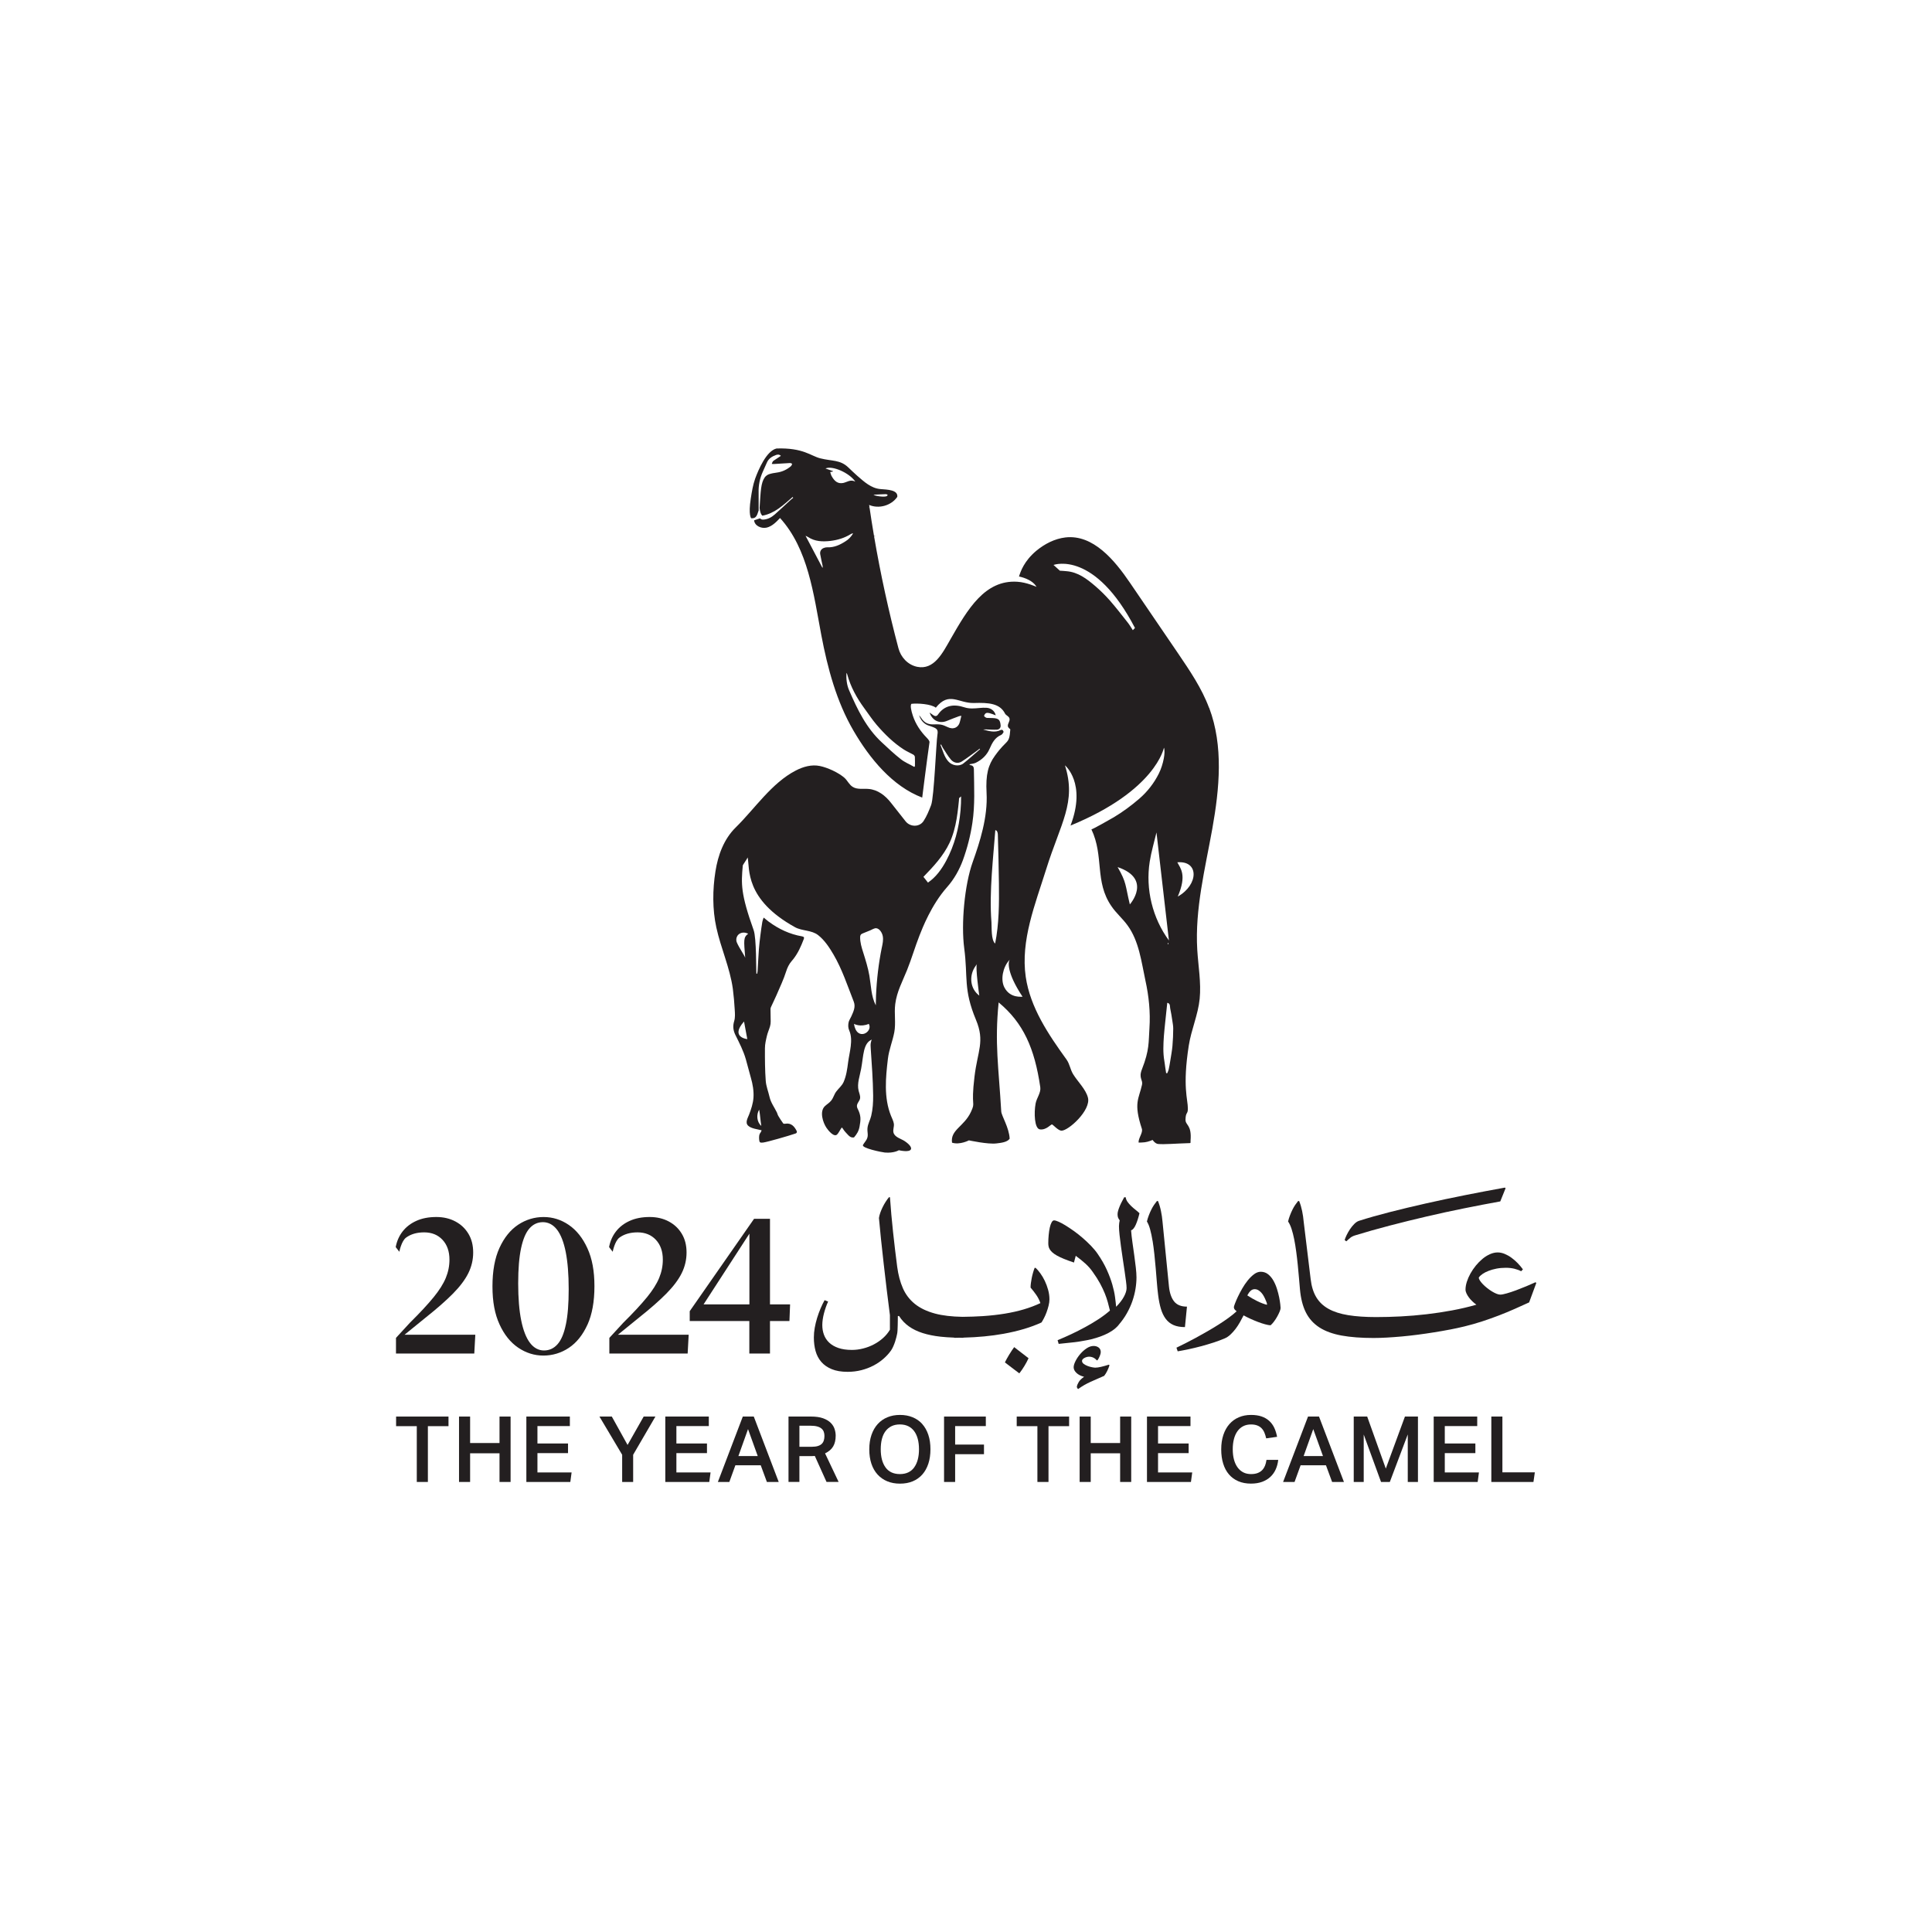
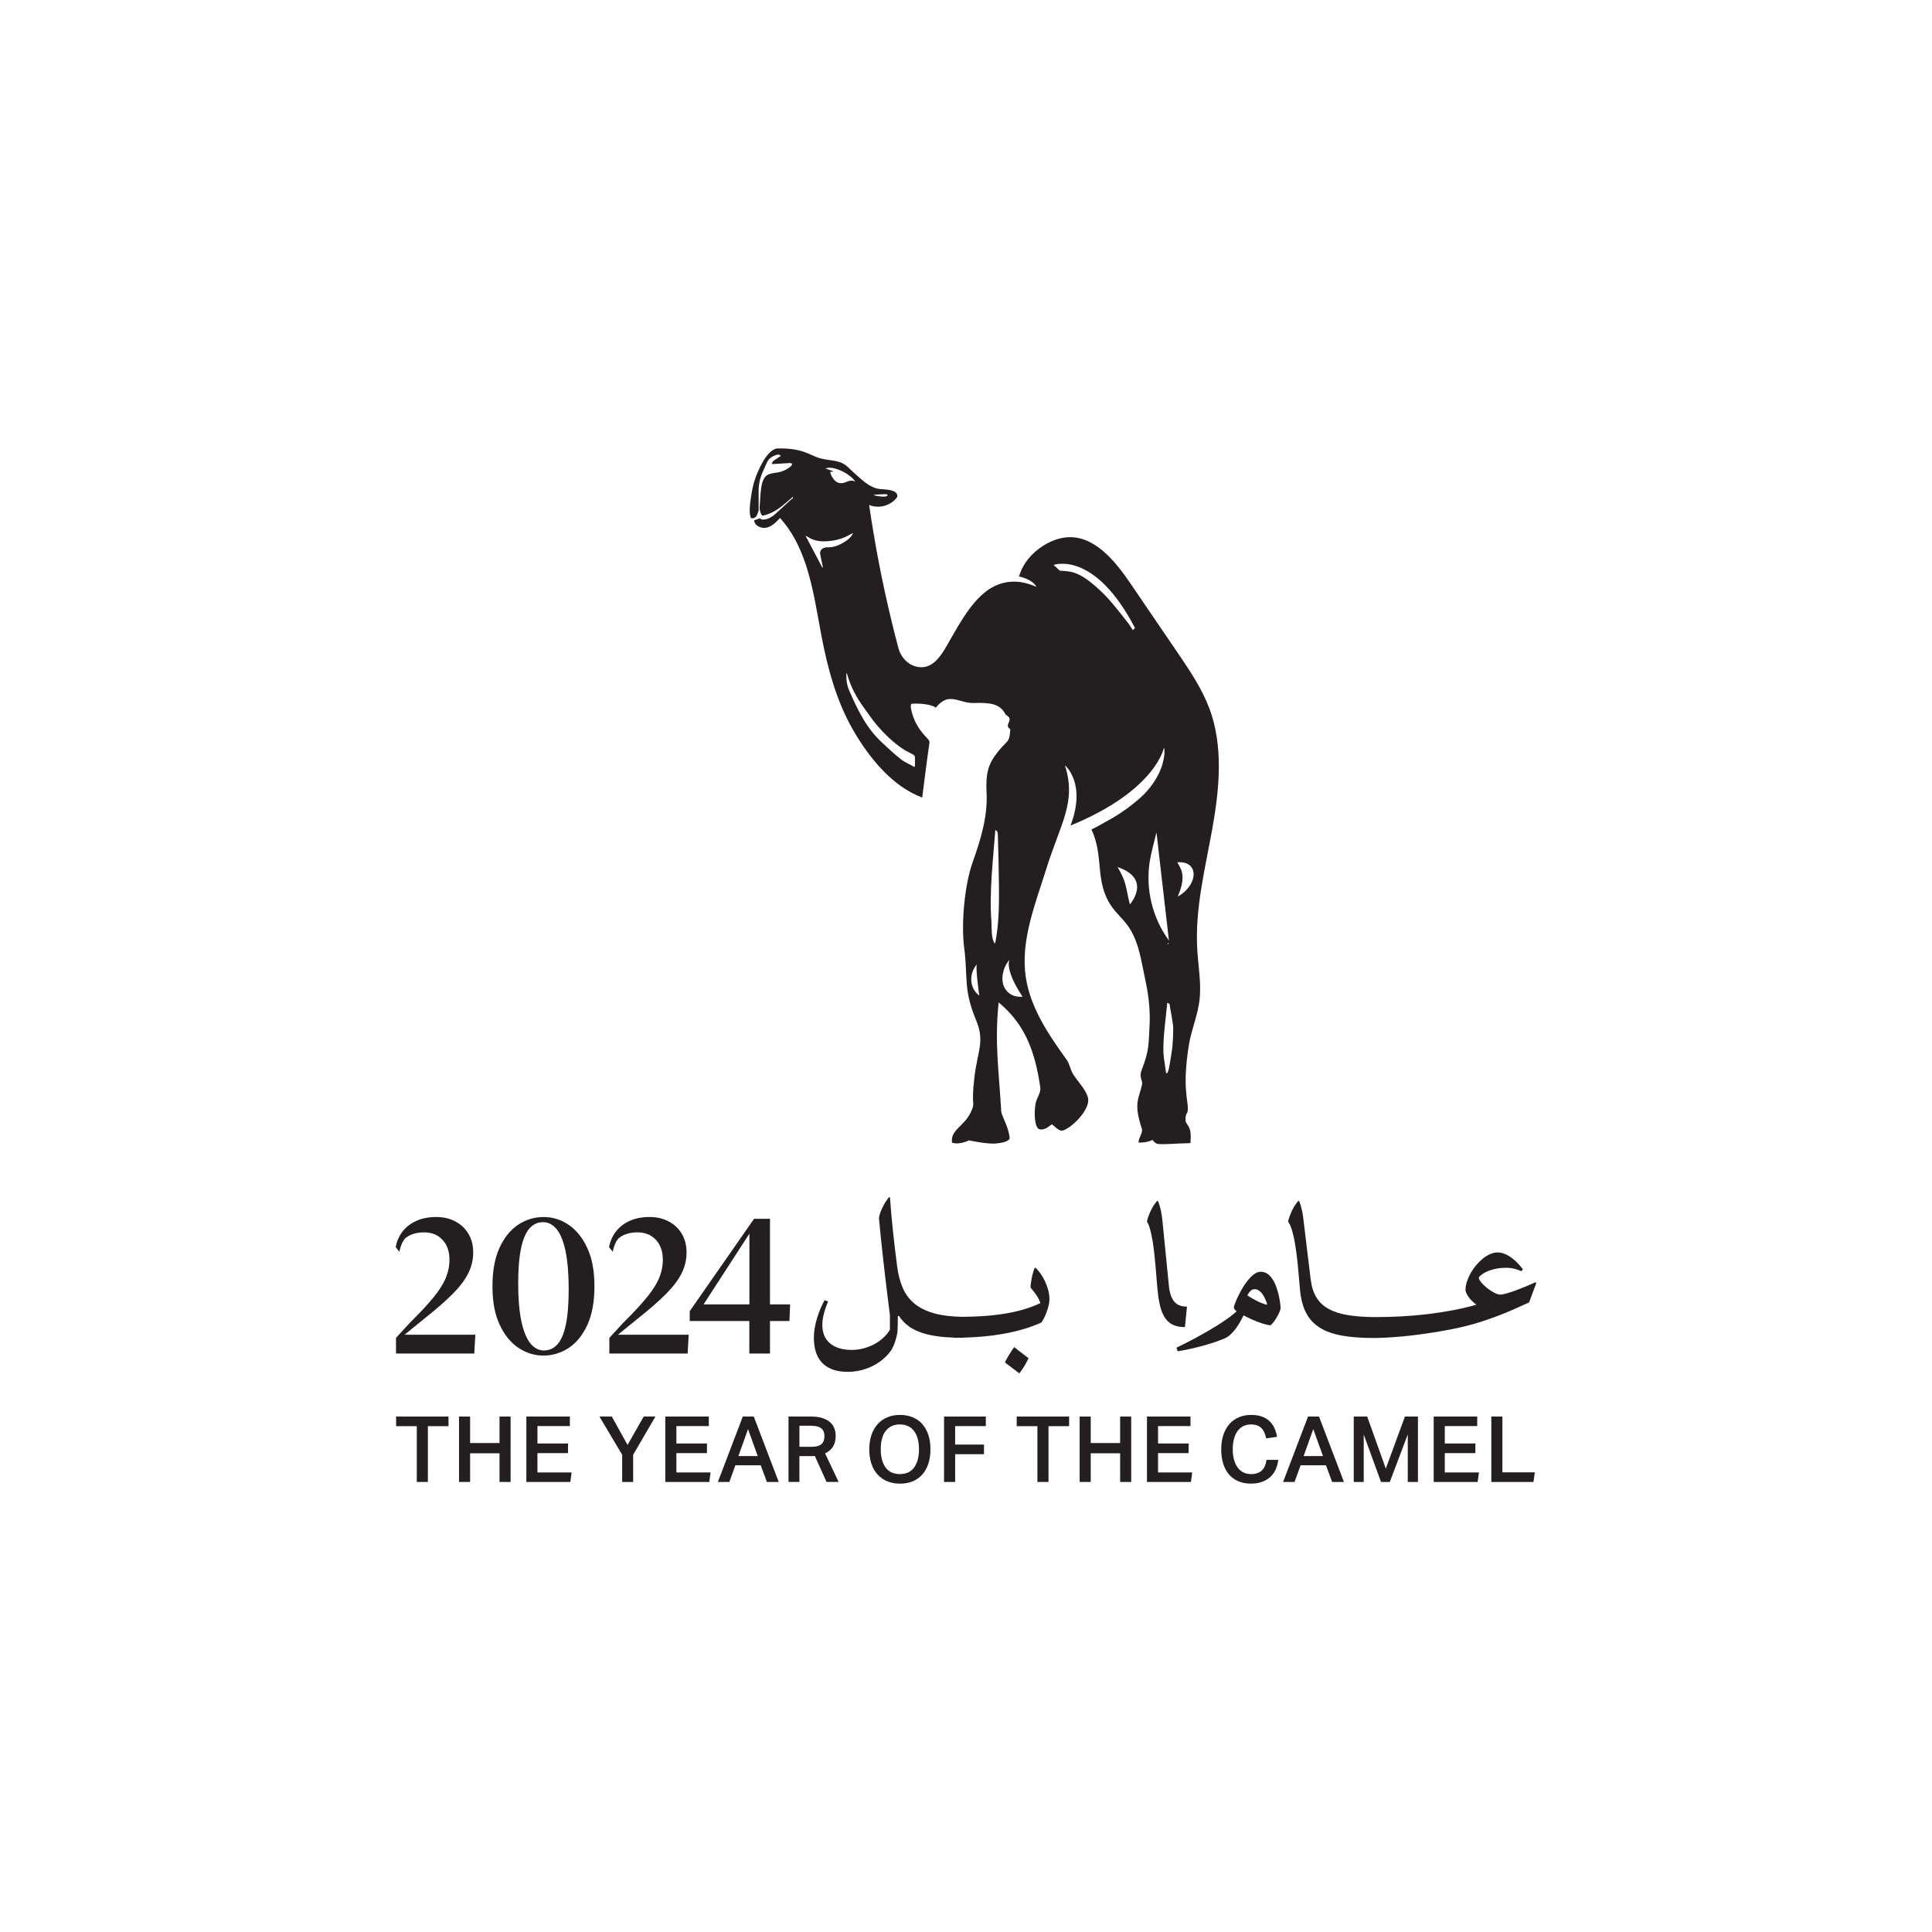
<svg xmlns="http://www.w3.org/2000/svg" id="Layer_1" data-name="Layer 1" viewBox="0 0 1000 1000">
  <defs>
    <style>
      .cls-1 {
        fill: #231f20;
        stroke-width: 0px;
      }
    </style>
  </defs>
  <g id="_9bfb72de-5a5d-4a47-8806-94d132fac1d0_1" data-name="9bfb72de-5a5d-4a47-8806-94d132fac1d0@1">
    <g>
      <polygon class="cls-1" points="205.02 738.18 215.73 738.18 215.73 767.06 221.47 767.06 221.47 738.18 232.14 738.18 232.14 733.21 205.02 733.21 205.02 738.18" />
      <polygon class="cls-1" points="258.55 746.91 243.33 746.91 243.33 733.21 237.59 733.21 237.59 767.06 243.33 767.06 243.33 752.22 258.55 752.22 258.55 767.06 264.28 767.06 264.28 733.21 258.55 733.21 258.55 746.91" />
      <polygon class="cls-1" points="278.18 752.12 294.01 752.12 294.01 747.15 278.18 747.15 278.18 738.14 294.96 738.14 294.96 733.21 272.44 733.21 272.44 767.06 295.2 767.06 295.86 762.13 278.18 762.13 278.18 752.12" />
      <polygon class="cls-1" points="526.25 738.18 536.96 738.18 536.96 767.06 542.7 767.06 542.7 738.18 553.37 738.18 553.37 733.21 526.25 733.21 526.25 738.18" />
      <polygon class="cls-1" points="579.78 746.91 564.56 746.91 564.56 733.21 558.82 733.21 558.82 767.06 564.56 767.06 564.56 752.22 579.78 752.22 579.78 767.06 585.51 767.06 585.51 733.21 579.78 733.21 579.78 746.91" />
      <polygon class="cls-1" points="599.4 752.12 615.24 752.12 615.24 747.15 599.4 747.15 599.4 738.14 616.19 738.14 616.19 733.21 593.67 733.21 593.67 767.06 616.43 767.06 617.09 762.13 599.4 762.13 599.4 752.12" />
      <polygon class="cls-1" points="324.83 747.9 316.67 733.2 310.27 733.2 322.03 752.98 322.03 767.06 327.72 767.06 327.72 752.98 339.24 733.2 333.17 733.2 324.83 747.9" />
      <polygon class="cls-1" points="350.1 752.12 365.93 752.12 365.93 747.15 350.1 747.15 350.1 738.14 366.88 738.14 366.88 733.21 344.36 733.21 344.36 767.06 367.12 767.06 367.79 762.13 350.1 762.13 350.1 752.12" />
      <path class="cls-1" d="M384.47,733.21l-12.9,33.85h5.93l3.13-8.63h13.13l3.18,8.63h6.12l-12.9-33.85h-5.69ZM382.2,753.64l4.98-13.94,5.02,13.94h-10Z" />
      <path class="cls-1" d="M431.25,748.66c.87-1.48,1.3-3.34,1.3-5.55,0-1.14-.19-2.29-.57-3.46-.38-1.17-1.05-2.24-2.01-3.2-.96-.96-2.28-1.75-3.94-2.35-1.66-.6-3.77-.9-6.33-.9h-11.57v33.85h5.64v-13.37h6.07c.35,0,.68,0,1-.02.31-.02.62-.04.9-.07l6.07,13.46h6.26l-7.02-14.79c1.93-.91,3.33-2.12,4.2-3.6ZM426.41,745.53c-.2.7-.55,1.29-1.04,1.78-.49.49-1.16.87-2.02,1.14-.85.27-1.93.4-3.22.4h-6.35v-10.9h5.78c1.36,0,2.5.13,3.42.38.92.25,1.65.61,2.2,1.07.55.46.95,1.01,1.19,1.66.24.65.36,1.37.36,2.16,0,.85-.1,1.63-.31,2.32Z" />
      <path class="cls-1" d="M477.35,737.05c-1.36-1.52-3.02-2.68-4.98-3.48-1.96-.81-4.14-1.21-6.54-1.21s-4.54.4-6.5,1.21c-1.96.8-3.63,1.98-5.02,3.51-1.39,1.53-2.47,3.41-3.23,5.62-.76,2.21-1.14,4.71-1.14,7.49s.37,5.27,1.11,7.47c.74,2.2,1.81,4.05,3.2,5.57,1.39,1.52,3.06,2.68,5,3.49,1.95.8,4.13,1.21,6.57,1.21s4.67-.4,6.61-1.21c1.94-.81,3.59-1.98,4.95-3.51,1.36-1.53,2.4-3.4,3.13-5.59.73-2.2,1.09-4.7,1.09-7.52s-.37-5.27-1.11-7.47c-.74-2.2-1.79-4.05-3.15-5.57ZM473.18,759.54c-1.68,2.29-4.14,3.44-7.4,3.44s-5.76-1.14-7.42-3.44c-1.66-2.29-2.49-5.43-2.49-9.41,0-1.99.2-3.78.62-5.36.41-1.58,1.03-2.92,1.87-4.03.84-1.11,1.87-1.96,3.1-2.56,1.23-.6,2.67-.9,4.31-.9s3.08.3,4.31.9c1.23.6,2.26,1.45,3.08,2.56.82,1.11,1.45,2.45,1.87,4.03.43,1.58.64,3.37.64,5.36,0,3.98-.84,7.12-2.51,9.41Z" />
      <polygon class="cls-1" points="488.64 767.06 494.38 767.06 494.38 752.69 509.31 752.69 509.31 747.71 494.38 747.71 494.38 738.14 510.26 738.14 510.26 733.21 488.64 733.21 488.64 767.06" />
      <path class="cls-1" d="M654.73,758.69c-.37.9-.86,1.67-1.49,2.3-.63.63-1.41,1.12-2.35,1.47-.93.35-2.06.52-3.39.52-1.48,0-2.81-.29-3.96-.88s-2.14-1.44-2.96-2.56c-.82-1.12-1.45-2.47-1.87-4.05-.43-1.58-.64-3.37-.64-5.36s.21-3.73.62-5.31c.41-1.58,1.02-2.93,1.83-4.05.81-1.12,1.79-1.98,2.96-2.58,1.17-.6,2.51-.9,4.03-.9,1.23,0,2.29.17,3.18.5.88.33,1.64.8,2.25,1.42.62.62,1.11,1.37,1.49,2.25.38.89.69,1.9.95,3.03l5.64-.8c-.32-1.71-.8-3.26-1.45-4.65-.65-1.39-1.52-2.58-2.61-3.58-1.09-1-2.41-1.76-3.96-2.3-1.55-.54-3.38-.8-5.5-.8-2.28,0-4.36.4-6.26,1.21-1.9.8-3.53,1.98-4.88,3.51-1.36,1.53-2.41,3.41-3.15,5.62-.74,2.21-1.11,4.71-1.11,7.49s.34,5.18,1.02,7.37c.68,2.2,1.67,4.06,2.99,5.59,1.31,1.53,2.92,2.71,4.84,3.53,1.91.82,4.09,1.23,6.52,1.23,2.21,0,4.16-.31,5.83-.93,1.67-.62,3.1-1.48,4.27-2.58,1.17-1.11,2.09-2.4,2.75-3.89.66-1.49,1.09-3.11,1.28-4.88h-6.07c-.16,1.14-.42,2.16-.78,3.06Z" />
      <path class="cls-1" d="M677.03,733.21l-12.9,33.85h5.93l3.13-8.63h13.13l3.18,8.63h6.12l-12.9-33.85h-5.69ZM674.76,753.64l4.98-13.94,5.03,13.94h-10Z" />
      <polygon class="cls-1" points="717.29 760.14 707.66 733.21 700.69 733.21 700.69 767.06 705.86 767.06 705.86 742.5 714.82 767.06 719.37 767.06 728.66 742.45 728.66 767.06 733.93 767.06 733.93 733.21 727.19 733.21 717.29 760.14" />
      <polygon class="cls-1" points="747.82 752.12 763.65 752.12 763.65 747.15 747.82 747.15 747.82 738.14 764.61 738.14 764.61 733.21 742.08 733.21 742.08 767.06 764.84 767.06 765.5 762.13 747.82 762.13 747.82 752.12" />
      <polygon class="cls-1" points="777.64 733.21 771.91 733.21 771.91 767.06 793.71 767.06 794.43 762.08 777.64 762.08 777.64 733.21" />
      <path class="cls-1" d="M493.68,692.34c.18.04.38.11.55.11.81,0,1.59-.04,2.39-.05.67,0,1.29.05,1.99.05v-.09c7.48-.19,14.44-.84,20.84-2,7.64-1.39,14.18-3.34,19.62-5.85.37-.55.79-1.29,1.28-2.22.49-.93.94-1.96,1.35-3.07.41-1.12.76-2.25,1.05-3.42.29-1.16.44-2.25.44-3.25,0-1.65-.23-3.3-.69-4.95-.46-1.65-1.03-3.19-1.72-4.63-.69-1.44-1.46-2.74-2.32-3.92-.86-1.18-1.67-2.12-2.43-2.82h-.5c-.31.8-.59,1.64-.85,2.55-.26.9-.48,1.81-.66,2.73-.18.92-.33,1.8-.44,2.66-.11.86-.16,1.62-.16,2.29,1.01,1.16,1.98,2.41,2.91,3.74.93,1.33,1.66,2.76,2.18,4.29-2.66,1.25-5.51,2.33-8.55,3.23-3.04.9-6.33,1.64-9.86,2.22-3.53.58-7.34,1.01-11.42,1.28-3.27.22-6.81.33-10.5.37-5.54-.1-10.29-.64-14.17-1.68-4.28-1.15-7.78-2.82-10.5-5.02-2.72-2.2-4.78-4.91-6.19-8.14-1.41-3.22-2.38-6.9-2.93-11.03-.8-6.11-1.51-12.14-2.15-18.07-.64-5.93-1.18-11.92-1.6-17.97h-.51c-.58.7-1.15,1.5-1.72,2.38-.57.89-1.09,1.81-1.56,2.77-.47.96-.88,1.93-1.22,2.89-.34.96-.57,1.87-.69,2.73.27,3.15.63,6.76,1.05,10.82.43,4.07.9,8.32,1.4,12.77.5,4.45,1.03,8.96,1.58,13.53.55,4.57,1.1,8.95,1.65,13.14v7.56c-.92,1.56-2.09,2.98-3.51,4.26-1.42,1.28-3,2.38-4.75,3.3-1.74.92-3.59,1.63-5.55,2.13-1.96.51-3.91.76-5.87.76-2.72,0-5.05-.34-6.99-1.01-1.94-.67-3.53-1.6-4.77-2.77-1.24-1.18-2.14-2.55-2.71-4.1-.57-1.56-.85-3.22-.85-5,0-.92.08-1.9.23-2.94.15-1.04.37-2.09.64-3.14.27-1.05.6-2.1.96-3.14.37-1.04.76-2.02,1.19-2.93l-1.83-.73c-.73,1.31-1.43,2.75-2.09,4.31-.66,1.56-1.25,3.18-1.77,4.86-.52,1.68-.93,3.39-1.24,5.11-.31,1.73-.46,3.42-.46,5.07,0,2.51.3,4.84.89,6.99.6,2.15,1.58,4.03,2.96,5.62,1.38,1.59,3.18,2.84,5.41,3.76,2.23.92,4.97,1.38,8.21,1.38,2.51,0,4.89-.29,7.15-.87,2.26-.58,4.35-1.38,6.26-2.38,1.91-1.01,3.64-2.18,5.18-3.53,1.54-1.35,2.85-2.78,3.92-4.31.43-.64.82-1.37,1.17-2.18s.66-1.61.92-2.41c.26-.79.47-1.54.64-2.25.17-.7.3-1.28.39-1.74.09-.4.16-.99.21-1.76.05-.78.08-1.62.09-2.52.02-.9.03-1.8.05-2.68.02-.89.02-1.64.02-2.25h.64c1.37,2.14,3.07,3.93,5.09,5.36,2.02,1.44,4.39,2.59,7.13,3.46,2.74.87,5.85,1.5,9.33,1.88,2.08.23,4.36.37,6.72.46Z" />
      <path class="cls-1" d="M530.74,701.74c-.63-.47-1.28-.97-1.95-1.49-.67-.52-1.35-1.04-2.02-1.56-.67-.52-1.28-.99-1.83-1.42-.37.49-.77,1.06-1.21,1.72-.44.66-.89,1.35-1.33,2.09-.44.73-.86,1.45-1.26,2.16-.4.7-.73,1.34-1.01,1.93,1.13.89,2.37,1.83,3.71,2.84,1.35,1.01,2.6,1.96,3.76,2.84.92-1.16,1.8-2.44,2.64-3.83.84-1.39,1.55-2.73,2.13-4.01-.46-.37-1-.79-1.63-1.26Z" />
-       <path class="cls-1" d="M578.93,685.85c1.68-1.93,3.12-3.94,4.31-6.05,1.19-2.11,2.15-4.23,2.89-6.37.73-2.14,1.27-4.26,1.61-6.35.34-2.09.5-4.07.5-5.94,0-1.38-.12-3.06-.34-5.04-.23-1.99-.5-4.08-.8-6.28-.31-2.2-.62-4.42-.94-6.67-.32-2.25-.56-4.35-.71-6.3.92-.34,1.73-1.33,2.45-2.98.72-1.65,1.35-3.62,1.9-5.91-.64-.61-1.35-1.22-2.13-1.83-.78-.61-1.52-1.25-2.22-1.93-.7-.67-1.31-1.38-1.83-2.11-.52-.73-.84-1.53-.96-2.38h-.78c-.34.64-.71,1.34-1.12,2.11-.41.77-.79,1.54-1.12,2.34-.34.8-.62,1.57-.85,2.32-.23.75-.34,1.41-.34,1.99,0,.79.1,1.41.3,1.86.2.44.47.88.8,1.31-.09.43-.18.9-.25,1.42-.08.52-.12,1.04-.12,1.56,0,1.22.1,2.75.3,4.59.2,1.83.44,3.81.73,5.91.29,2.11.6,4.28.94,6.51.34,2.23.65,4.33.94,6.3.29,1.97.53,3.73.73,5.27.2,1.54.3,2.71.3,3.51,0,1.28-.47,2.78-1.4,4.49-.93,1.71-2.27,3.44-4.01,5.18-.12-1.41-.31-3.09-.57-5.04-.26-1.96-.73-4.1-1.4-6.44-.67-2.34-1.6-4.85-2.8-7.52-1.19-2.68-2.77-5.43-4.72-8.28-.98-1.44-2.15-2.86-3.51-4.26-1.36-1.41-2.79-2.76-4.29-4.06-1.5-1.3-3.02-2.5-4.56-3.6-1.54-1.1-2.99-2.06-4.33-2.89-1.35-.83-2.54-1.47-3.6-1.93-1.05-.46-1.84-.69-2.36-.69-.46,0-.88.34-1.26,1.03-.38.69-.7,1.59-.94,2.7-.25,1.12-.44,2.38-.57,3.81-.14,1.42-.21,2.85-.21,4.29,0,.55.05,1.07.14,1.56.09.49.27.98.55,1.47.31.55.76,1.1,1.35,1.65.6.55,1.39,1.11,2.38,1.67.99.57,2.22,1.15,3.67,1.74,1.45.6,3.19,1.23,5.2,1.9l.92-3.48c1.77,1.28,3.42,2.61,4.93,3.97,1.51,1.36,2.8,2.82,3.87,4.38,1.56,2.17,2.83,4.18,3.83,6.03.99,1.85,1.81,3.58,2.45,5.18.64,1.6,1.15,3.13,1.54,4.56.38,1.44.74,2.84,1.08,4.22-1.74,1.53-3.71,3.01-5.91,4.45-2.2,1.44-4.49,2.81-6.88,4.1-2.38,1.3-4.8,2.52-7.24,3.67-2.44,1.15-4.8,2.18-7.06,3.1l.55,1.92c2.35-.25,4.75-.5,7.2-.76,2.44-.26,4.88-.63,7.29-1.12,1.62-.31,3.22-.69,4.79-1.17,1.57-.47,3.08-1.02,4.52-1.65,1.44-.63,2.77-1.35,3.99-2.18,1.22-.82,2.29-1.77,3.21-2.84Z" />
-       <path class="cls-1" d="M569.92,707.47c-1.24.29-2.24.43-3,.43-.34,0-.88-.07-1.63-.21-.75-.14-1.51-.35-2.29-.64-.78-.29-1.47-.66-2.06-1.1-.6-.44-.89-.97-.89-1.58,0-.28.12-.54.34-.8s.53-.49.89-.69c.37-.2.76-.36,1.19-.48.43-.12.83-.18,1.19-.18.79,0,1.54.16,2.22.48.69.32,1.29.79,1.81,1.4h.32c.46-.58.86-1.31,1.21-2.18.35-.87.53-1.55.53-2.04,0-1.04-.36-1.83-1.08-2.39-.72-.55-1.6-.82-2.64-.82-1.16,0-2.35.4-3.58,1.21-1.22.81-2.33,1.8-3.32,2.96-.99,1.16-1.81,2.38-2.45,3.65-.64,1.27-.96,2.35-.96,3.23,0,1.01.48,1.97,1.44,2.89.96.92,2.28,1.59,3.96,2.02-1.28.89-2.19,1.77-2.73,2.64-.54.87-.88,1.7-1.03,2.5.09.55.32.95.69,1.19,2.02-1.47,4.17-2.71,6.46-3.74,2.29-1.03,4.63-2.06,7.02-3.09.61-.8,1.15-1.67,1.6-2.61.46-.95.84-1.91,1.15-2.89l-.37-.27c-1.44.46-2.77.83-4.01,1.12Z" />
      <path class="cls-1" d="M596.58,642.23c.35,2.19.66,4.51.92,6.97.26,2.46.5,4.93.71,7.41.21,2.48.41,4.89.59,7.24.18,2.35.4,4.48.64,6.37.34,2.75.82,5.17,1.44,7.24.63,2.08,1.47,3.82,2.54,5.23,1.07,1.41,2.41,2.46,4.01,3.16,1.6.7,3.57,1.05,5.89,1.05l1.05-10.59c-3,0-5.21-.89-6.63-2.66-1.42-1.77-2.32-4.33-2.68-7.66l-3.35-33.7c-.15-1.8-.42-3.63-.8-5.48-.38-1.85-.9-3.57-1.54-5.16h-.55c-.46.55-.95,1.21-1.47,1.97-.52.77-1.01,1.61-1.47,2.55-.46.93-.89,1.92-1.28,2.96-.4,1.04-.72,2.08-.96,3.12.64,1.01,1.2,2.38,1.67,4.1.47,1.73.89,3.68,1.24,5.87Z" />
      <path class="cls-1" d="M657.66,685.95c.55-.46,1.13-1.09,1.74-1.9.61-.81,1.17-1.67,1.67-2.57.5-.9.92-1.76,1.26-2.57.34-.81.5-1.44.5-1.9,0-.24-.05-.87-.16-1.88-.11-1.01-.3-2.21-.57-3.6-.28-1.39-.66-2.86-1.15-4.42-.49-1.56-1.11-3-1.86-4.31-.75-1.31-1.66-2.4-2.75-3.26-1.09-.86-2.35-1.28-3.78-1.28-1.16,0-2.31.42-3.44,1.26-1.13.84-2.22,1.9-3.26,3.19-1.04,1.28-1.99,2.68-2.87,4.2-.87,1.51-1.63,2.95-2.27,4.31-.64,1.36-1.15,2.53-1.51,3.51-.37.98-.55,1.57-.55,1.79,0,.52.15.96.46,1.31.31.35.63.65.96.89-1.19,1.1-2.6,2.24-4.22,3.42-1.62,1.18-3.36,2.35-5.23,3.53-1.87,1.18-3.79,2.34-5.78,3.48-1.99,1.15-3.94,2.24-5.85,3.28-1.91,1.04-3.73,1.99-5.46,2.86-1.73.87-3.26,1.63-4.61,2.27l.64,1.88c1.68-.27,3.57-.64,5.66-1.08,2.09-.44,4.23-.96,6.42-1.54,2.18-.58,4.33-1.22,6.44-1.9,2.11-.69,4.02-1.4,5.73-2.13,1.04-.43,2.04-1.08,3-1.97.96-.89,1.86-1.89,2.71-3,.84-1.12,1.61-2.29,2.29-3.51.69-1.22,1.31-2.38,1.86-3.48,1.04.58,2.22,1.17,3.53,1.77,1.31.6,2.61,1.14,3.9,1.63,1.28.49,2.51.89,3.67,1.21,1.16.32,2.11.5,2.84.53ZM650.74,673.45c-.89-.44-1.77-.92-2.66-1.42-.89-.51-1.71-1.02-2.48-1.54.52-.98,1.08-1.76,1.7-2.34.61-.58,1.31-.87,2.11-.87.67,0,1.3.17,1.88.51.58.34,1.11.78,1.6,1.33.49.55.92,1.18,1.31,1.9.38.72.73,1.46,1.03,2.22.15.31.28.61.37.92.09.31.17.6.23.87l-.14.32c-.7-.18-1.48-.44-2.34-.76-.86-.32-1.73-.7-2.61-1.15Z" />
-       <path class="cls-1" d="M698.86,640.71c.67-.53,1.5-.96,2.48-1.26,5.78-1.77,11.8-3.48,18.07-5.11,6.27-1.64,12.62-3.2,19.05-4.7,6.44-1.5,12.86-2.9,19.28-4.19,6.42-1.3,12.68-2.5,18.8-3.6l2.75-6.83-.37-.32c-6.76,1.22-13.61,2.52-20.56,3.9-6.95,1.38-13.72,2.81-20.29,4.29-6.57,1.48-12.82,2.98-18.73,4.49-5.91,1.51-11.23,3.02-15.93,4.52-.83.27-1.64.82-2.45,1.63-.81.81-1.55,1.72-2.22,2.73-.67,1.01-1.25,2.03-1.74,3.05-.49,1.02-.83,1.87-1.01,2.55l.87.64c.67-.64,1.35-1.23,2.02-1.77Z" />
      <path class="cls-1" d="M750.46,688.19c2.67-.52,5.2-1.07,7.59-1.65,3.12-.76,6.17-1.64,9.17-2.61,2.99-.98,5.89-2.01,8.69-3.09,2.8-1.08,5.49-2.2,8.09-3.35,2.6-1.15,5.09-2.27,7.47-3.37l3.71-10.04-.37-.41c-1.41.64-3,1.34-4.79,2.09-1.79.75-3.55,1.44-5.29,2.09-1.74.64-3.35,1.18-4.84,1.6-1.48.43-2.61.64-3.37.64-.55,0-1.2-.15-1.95-.46-.75-.3-1.54-.71-2.36-1.21-.83-.51-1.64-1.08-2.45-1.72-.81-.64-1.54-1.29-2.18-1.95-.64-.66-1.16-1.29-1.56-1.9-.4-.61-.6-1.15-.6-1.6.43-.64,1.08-1.26,1.95-1.86.87-.6,1.91-1.13,3.12-1.6,1.21-.47,2.56-.86,4.06-1.15,1.5-.29,3.12-.44,4.86-.44,1.65,0,3.14.17,4.47.5,1.33.34,2.48.76,3.46,1.28l.92-.96c-.8-1.1-1.7-2.17-2.7-3.21-1.01-1.04-2.08-1.97-3.21-2.8-1.13-.83-2.31-1.49-3.53-2-1.22-.5-2.43-.76-3.62-.76-1.31,0-2.64.3-3.99.9-1.35.6-2.63,1.4-3.85,2.41-1.22,1.01-2.37,2.17-3.44,3.48-1.07,1.31-2,2.68-2.8,4.1-.79,1.42-1.42,2.85-1.88,4.29-.46,1.44-.69,2.78-.69,4.03,0,.64.17,1.32.51,2.04.34.72.76,1.42,1.28,2.11.52.69,1.11,1.35,1.79,1.99.67.64,1.36,1.21,2.06,1.7-4.03,1.16-8.24,2.15-12.61,2.96-4.37.81-8.78,1.47-13.23,1.99-4.45.52-8.88.89-13.3,1.12-4.41.23-8.68.34-12.8.34-5.52,0-10.31-.33-14.37-.98-4.07-.66-7.47-1.74-10.2-3.26-2.74-1.51-4.86-3.52-6.37-6.03-1.51-2.51-2.48-5.62-2.91-9.35l-3.62-29.8c-.15-1.8-.42-3.63-.8-5.48-.38-1.85-.89-3.57-1.54-5.16h-.55c-.46.55-.95,1.21-1.47,1.97-.52.76-1.01,1.61-1.47,2.54-.46.93-.89,1.92-1.28,2.96-.4,1.04-.72,2.08-.96,3.12.67.95,1.27,2.22,1.79,3.81.52,1.59.98,3.39,1.38,5.41.4,2.02.75,4.17,1.05,6.44.31,2.28.57,4.56.8,6.85.23,2.29.44,4.52.62,6.69.18,2.17.35,4.14.51,5.91.43,4.77,1.45,8.76,3.07,11.97,1.62,3.21,3.95,5.79,6.99,7.75,3.04,1.96,6.87,3.35,11.49,4.2,4.62.84,10.13,1.26,16.55,1.26h0c2.08,0,4.35-.07,6.83-.21,2.48-.14,5.07-.33,7.77-.57,2.7-.25,5.46-.55,8.28-.92,2.81-.37,5.62-.77,8.41-1.22,2.8-.44,5.53-.92,8.21-1.44Z" />
      <path class="cls-1" d="M304.07,685.67c2.41-5.32,3.61-11.96,3.61-19.93s-1.21-14.32-3.64-19.64c-2.43-5.32-5.63-9.34-9.62-12.07-3.98-2.73-8.34-4.1-13.06-4.1s-9.18,1.34-13.18,4c-4,2.67-7.21,6.65-9.64,11.95-2.43,5.3-3.64,11.95-3.64,19.95s1.21,14.33,3.64,19.64c2.42,5.32,5.65,9.34,9.66,12.07,4.02,2.73,8.37,4.1,13.06,4.1s9.18-1.33,13.18-4c4-2.67,7.2-6.66,9.62-11.98ZM292.89,685.53c-.96,4.68-2.4,8.09-4.31,10.24-1.91,2.15-4.25,3.23-7.01,3.23s-5.24-1.3-7.23-3.9c-1.99-2.6-3.51-6.48-4.56-11.62-1.04-5.14-1.57-11.53-1.57-19.18s.5-13.57,1.5-18.24c1-4.68,2.44-8.09,4.34-10.24,1.9-2.15,4.23-3.23,6.99-3.23s5.29,1.3,7.28,3.9c1.99,2.6,3.49,6.48,4.51,11.62,1.01,5.14,1.52,11.54,1.52,19.18s-.48,13.57-1.45,18.24Z" />
      <path class="cls-1" d="M334.77,671.57c-2.99,3.66-7.05,8.03-12.19,13.11l-7.18,7.81v8.1h40.53l.53-9.74h-36.62l10.98-8.92c5.78-4.59,10.48-8.72,14.1-12.38,3.61-3.67,6.26-7.18,7.93-10.56,1.67-3.37,2.51-6.94,2.51-10.7s-.81-6.91-2.43-9.64c-1.62-2.73-3.87-4.87-6.75-6.41-2.88-1.54-6.18-2.32-9.91-2.32-3.92,0-7.35.66-10.29,1.98-2.94,1.32-5.32,3.14-7.13,5.47-1.82,2.33-3.01,5.04-3.59,8.12l1.88,2.43s1.04-5.55,3.5-7.35c2.46-1.8,5.57-2.7,9.33-2.7,3.95,0,7.13,1.29,9.52,3.86,2.39,2.57,3.59,5.99,3.59,10.27,0,3.25-.63,6.4-1.9,9.47-1.27,3.07-3.4,6.43-6.39,10.1Z" />
      <path class="cls-1" d="M387.84,700.59h10.7v-16.82h10.07l.34-8.63h-10.41v-44.29h-8.24l-33.3,47.81v5.11h30.85v16.82ZM364.17,675.14l23.72-36.6v36.6h-23.72Z" />
      <path class="cls-1" d="M224.33,671.57c-2.99,3.66-7.05,8.03-12.19,13.11l-7.18,7.81v8.1h40.53l.53-9.74h-36.62l10.98-8.92c5.78-4.59,10.48-8.72,14.1-12.38,3.61-3.67,6.26-7.18,7.93-10.56,1.67-3.37,2.51-6.94,2.51-10.7s-.81-6.91-2.43-9.64c-1.62-2.73-3.87-4.87-6.75-6.41-2.88-1.54-6.18-2.32-9.91-2.32-3.92,0-7.35.66-10.29,1.98-2.94,1.32-5.32,3.14-7.13,5.47-1.82,2.33-3.01,5.04-3.59,8.12l1.88,2.43s1.04-5.55,3.5-7.35c2.46-1.8,5.57-2.7,9.33-2.7,3.95,0,7.13,1.29,9.52,3.86,2.39,2.57,3.59,5.99,3.59,10.27,0,3.25-.63,6.4-1.9,9.47-1.27,3.07-3.4,6.43-6.39,10.1Z" />
    </g>
    <g>
      <path class="cls-1" d="M452.76,277.32c-.06,0-.15.06-.3.15.15.09.24.15.33.21.06-.09.12-.15.15-.24,0-.03-.12-.15-.18-.12ZM625.81,366.38c-3.8-10.21-10.03-19.32-16.14-28.34-8.22-12.08-16.44-24.13-24.69-36.24-8.1-11.93-19.2-25.29-33.54-23.62-5.52.65-10.74,3.35-15.05,6.91-6.38,5.37-8.1,10.68-8.96,13.3.53.15,6.68,1.25,9.08,5.37-.18-.06-5.1-2.34-9.91-2.64-16.8-1.1-25.73,14.16-34.69,29.86-3.98,6.94-8.43,15.97-17.21,14.16-4.78-1.01-8.43-4.9-9.67-9.62-5.05-19.05-9.26-38.34-12.58-57.75-.95-5.46-1.78-10.95-2.58-16.41,5.05,2.17,11.49.33,14.57-4.18.44-3.65-5.1-3.74-8.75-4.04-4.75-.39-8.37-3.74-12.02-6.91-1.57-1.37-3.06-2.85-4.57-4.27-4.24-4.07-8.34-3.18-14.51-4.72-4.93-1.22-8.76-5.55-22.64-5.1-5.28,1.22-9.41,11.07-11.07,15.58-1.16,3.29-1.72,6.74-2.26,10.21-1.37,8.81.21,10.33.21,10.33,2.31.12,2.88-.89,3.86-4.07,0-.03,0-8.55-.03-9.17-.12-3.8.62-7.45,2.2-10.92.68-1.54,1.37-3.09,2.08-4.66.92-2.14,2.7-3.21,4.78-3.95.86-.3,1.75-.3,2.46.47-1.22.8-2.37,1.57-3.56,2.37-.27.18-.53.36-.65.59-.24.36-.36.83-.5,1.22.39.03.77.06,1.16.03,2.76-.15,5.49-.36,8.28-.5.36-.03.74.24,1.13.39-.21.42-.3.92-.59,1.19-2.11,1.81-4.54,2.97-7.3,3.35-1.4.18-2.84.43-4.15.87-.74.25-1.71.96-2.15,1.6-2.04,2.93-2.11,7.01-2.69,15.88.27,2.02.59,3.15,1.42,3.98,6.47-1.19,10.98-5.61,15.67-9.67.12.15.21.27.33.39-.62.5-1.28,1.01-1.84,1.57-2.61,2.37-5.1,4.78-7.75,7.09-1.63,1.42-3.53,2.49-5.85,2.64-.68.06-1.28-.15-1.78-.65-.98.33-1.99.68-3.03,1.01.24,2.88,3.77,4.45,6.56,3.77,2.76-.68,4.9-2.88,6.86-4.96,14.57,16.11,17.33,39.26,21.37,60.63,3.26,17.18,7.86,34.37,16.68,49.5,8.33,14.31,20.12,28.73,35.54,34.58,0,0,2.41-19.28,3.78-28.66.08-.56-.58-1.44-1.46-2.34-3.19-3.25-5.76-7.09-7.18-11.42-.88-2.68-1.42-5.21-.74-6.1,3.12-.39,10.21.06,12.64,1.99,6.92-8.62,11.71-2.19,19.79-2.43,7.57-.23,13.37.18,16.04,5.49.45.92,2.2,1.45,2.34,2.7.18,1.37-.97,2.38-.88,3.71.08,1.09,1.29,1.51,1.26,1.81-.56,7.98-1.52,4.63-7.95,13.59-3.41,4.72-4.86,9.54-4.33,19.27.68,12.46-3.45,25.34-7.16,35.7-4.27,11.92-6.07,32.1-4.41,44.65,2,15.09-.56,21.15,6.09,37.09,4.69,11.25.83,15.97-.77,29.38-1.99,16.44.74,12.61-1.81,18.19-3.59,7.75-10.77,9.32-9.82,16,4.07,1.28,8.73-1.2,8.73-1.2.15,0,9.85,2.15,14.3,1.58,2.2-.27,5.55-.59,6.8-2.43-.27-5.79-4.21-11.78-4.36-14.13-1.34-23.06-3.47-35.17-1.34-56.42,12.76,10.59,18.61,23.68,21.55,43.89.42,2.88-1.93,5.61-2.43,8.49-.89,4.84-.59,12.91,2.2,13.33,3.41.5,5.73-2.79,6.38-2.55.47.18,3.15,3.18,4.78,3.23,3.59.12,15.4-10.59,13.74-17.09-1.1-4.39-5.34-8.31-7.72-12.23-1.48-2.49-1.69-5.13-3.35-7.48-9.41-13.03-18.79-26.92-21.13-42.82-2.73-18.9,4.9-37.54,10.6-55.76,7.42-23.8,15.79-34.6,9.7-53.72,0,0,11.28,9.2,2.88,31.16,44.37-18.19,48.29-40.3,48.37-40.3.43,1.15.32,3.5-.09,5.59-.53,2.7-1.35,5.35-2.57,7.81-2.46,4.94-5.9,9.36-10.08,12.98-4.14,3.58-8.56,6.84-13.25,9.65-.98.59-11.43,6.53-11.57,6.23,6.65,14.01,1.54,26.98,10.36,39.77,2.4,3.56,5.76,6.38,8.28,9.85,6.02,8.16,7.24,18.99,9.32,28.64,1.78,8.1,2.64,16.41,2.08,24.69-.5,7.24.09,11.1-3.86,21.19-1.87,4.66.56,5.46.03,8.01-1.63,7.45-4.54,9.32-.09,22.85.65,2.05-1.9,4.93-1.69,7.12.74.06,2.02-.03,3.23-.15,1.81-.21,4.02-1.2,4.02-1.2,0,0,1.27,1.94,2.84,2.09,3.29.3,9.17-.24,16.44-.45.53,0,.3-.42.36-1.25.71-8.46-2.73-7.83-2.61-11.01.12-3.98,1.22-2.58,1.22-5.58.03-4.93-2.88-11.16.47-32.65,1.28-8.19,4.81-15.94,5.64-24.19.83-8.46-.74-16.95-1.25-25.43-1.25-21.07,4.07-41.87,7.8-62.65,3.71-20.77,5.82-42.79-1.63-62.53ZM458.58,255.77c.3,0,.59.21.89.36-.12.21-.21.53-.45.65-1.16.65-6.08,0-6.89-.71,2.05-.12,4.24-.24,6.44-.3ZM449.82,262.69s.06.09.06.09c-.06.06-.12.09-.18.12-.03-.06-.06-.12-.09-.21h.21ZM442.7,249.27c-2.49-1.28-4.24.27-6.23.71-2.85.56-4.54-.95-5.94-3.41-.39-.62-.53-1.39-.83-2.23.5-.09.92-.18,1.37-.27.03-.06.06-.15.09-.21-1.25-.45-2.46-.89-3.89-1.37,3.41-1.66,12.29,2.17,15.43,6.77ZM428.28,283.28c-.59-.03-1.22.12-1.75.3-1.45.47-2.26,1.78-1.99,3.29.36,1.96.8,3.92,1.22,5.91.09.39.12.77-.03,1.19-2.88-5.49-5.79-10.98-8.78-16.65.53.24.95.42,1.31.65,3.53,2.34,7.45,2.46,11.49,2.02,3.74-.45,7.24-1.48,10.48-3.47.27-.15.59-.27.92-.45.06-.03.15.03.39.06-1.04,1.72-2.29,3.06-3.95,4.07-2.85,1.84-5.82,3.21-9.29,3.09ZM473.54,391.78c.09,1.6.03,3.21.03,4.81-.12.12-.24.21-.36.36-2.31-1.34-4.87-2.34-6.92-3.98-3.47-2.7-6.65-5.73-9.88-8.73-8.04-7.45-12.64-17.06-16.89-26.89-1.25-2.85-1.57-5.91-1.42-9.08.18.27.33.5.42.77,1.75,6.44,4.9,12.17,8.81,17.51,2.14,2.88,4.1,5.91,6.41,8.61,4.16,4.84,8.7,9.32,14.07,12.79,1.57,1.01,3.32,1.75,4.96,2.67.36.21.74.74.77,1.16ZM506.87,515.32c-.36-.27-.69-.56-1-.85-3.9-3.73-4.11-9.91-1.01-14.33l.77-1.1c-.83,1.66,1.24,16.28,1.24,16.28ZM514.31,440.19c.27-3.5.56-7,.86-10.48h.09c.86.09,1.19,1.31,1.22,2.2.27,8.49.44,16.92.56,25.37.12,10.42.09,20.89-1.96,31.1-2.14-1.81-1.72-8.4-1.9-10.98-.33-4.18-.42-8.37-.36-12.58.12-8.22.8-16.44,1.48-24.63ZM519.87,511.08c-2.13-4.09-.71-10.42,2.34-13.88l.53-.6c-1.01,1.15-1.79,6.75,6.55,19.33-.18-.2-6.35,1.05-9.43-4.85ZM586.35,326.18c-.92-1.39-1.75-2.88-2.82-4.18-2.94-3.77-5.88-7.51-8.99-11.1-2.37-2.7-4.93-5.22-7.66-7.57-4.36-3.71-8.9-7.24-14.96-7.69-1.1-.09-2.2-.21-3.32-.24l-3.31-2.99c.77-.24,21.4-7.24,42.17,32.63l-1.11,1.14ZM584.8,468.12c-2.46-10.18-1.61-11.14-6.32-19.32,18.1,6.15,6.32,19.32,6.32,19.32ZM595.09,446.01c.8-5.1,2.31-10.09,3.5-15.14,2.14,18.64,4.27,37.28,6.44,55.91-8.52-11.57-12.17-26.59-9.94-40.78ZM604.71,488.09c0,.21-.03.42-.03.62h-.3c.03-.21.03-.45.06-.65.09.03.18.03.27.03ZM606.88,541.18c-.24,2.67-.74,5.31-1.16,7.95-.24,1.54-.5,3.03-.83,4.51-.15.65-.5,1.28-.74,1.87-.21-.03-.39-.06-.56-.06-.18-1.13-.36-2.2-.5-3.26-.15-1.01-.24-2.02-.42-3-.77-4.3-.53-8.64-.24-12.97.18-2.34.44-4.75.68-7.09.33-3.35.68-6.71,1.07-10.09,1.72.39,1.28,1.87,1.51,2.88.47,2.17.8,4.33,1.13,6.53.21,1.34.44,2.64.44,3.98-.03,2.94-.12,5.85-.39,8.75ZM609.61,464.06c4.81-11.22,1.4-14.56-.23-17.73,11.27-.98,11.13,11.57.23,17.73Z" />
-       <path class="cls-1" d="M518.99,377.94c-.18-.18-.68-.24-.95-.12-3.09,1.57-6.11.59-9.14-.21.59-.12,1.16-.06,1.72-.06,1.78.06,3.56.21,5.34.12,1.34-.06,2.08-1.04,1.96-2.23-.24-2.85-1.04-3.62-3.92-3.77-.71-.03-1.42,0-2.17-.06-.5,0-1.07.03-1.51-.18-.39-.18-1.04-.74-.95-.95.15-.53.56-1.19,1.04-1.39.53-.24,1.28-.09,1.87.06,1.07.3,2.08.71,3.12,1.1-.59-2.52-2.73-3.77-4.66-3.89-1.25-.09-2.49-.03-3.71.09-2.67.24-5.19.53-7.92-.36-5.25-1.72-10.15-1.22-13.65,3.8-.62.92-1.48.92-2.34.33-.62-.42-1.22-.86-1.96-1.39,1.42,4.24,5.19,5.91,9.05,4.27,2.05-.86,4.12-1.63,6.2-2.4.36-.12.74-.12,1.19-.21-.27,1.07-.51,1.93-.68,2.79-.68,3.29-3.44,4.57-6.5,3.03-1.13-.56-2.34-1.07-3.56-1.28-1.34-.21-2.73-.09-4.1-.09-2.46,0-4.36-.95-5.73-3.03-.39-.62-.86-1.16-1.31-1.75.89,2.82,2.64,4.78,5.52,5.58.53.15,1.04.36,1.57.56,2.29.86,2.79,1.6,2.4,3.95-.65,3.92-1.72,32.35-3.26,36.44-1.1,2.85-2.26,5.76-3.92,8.28,0,.03-.03.06-.06.09-2.17,3.15-6.91,3.03-9.26.03-2.79-3.5-6.97-8.78-7.57-9.59-2.85-3.68-6.86-6.8-11.63-7.15-2.76-.24-5.82.42-8.16-1.07-1.84-1.13-2.67-3.23-4.24-4.66-3.03-2.7-8.81-5.34-12.76-6.14-4.24-.89-8.64.36-12.46,2.34-12.55,6.47-21.22,19.79-31.13,29.5-6.11,6.02-9.14,14.33-10.45,22.67-1.51,9.47-1.6,19.68.45,29.05,2.34,10.77,7.03,20.8,8.55,31.78.47,3.59.77,7.21.98,10.83.12,1.93.27,4.01-.27,5.82-.83,2.67-.53,4.96.68,7.36,2.02,4.07,4.1,8.1,5.34,12.46.92,3.18,1.69,6.41,2.61,9.59.95,3.23,1.57,6.86,1.34,10.24-.21,3.03-1.19,5.94-2.26,8.75-.65,1.72-2.2,4.13-.53,5.76,1.6,1.54,4.93,1.87,7,2.4-.18.45-.27.83-.5,1.1-.89,1.1-.86,2.4-.77,3.68.12,1.57.47,1.75,2.05,1.57,2.05-.24,13.3-3.47,16.89-4.72.5-.18.74-.74.5-1.22-1.13-2.31-2.82-4.36-5.94-3.8-.36.06-.89.06-1.04-.15-.92-1.25-1.75-2.55-2.55-3.89-.33-.53-.45-1.19-.71-1.75-1.31-2.7-3.15-5.07-3.83-8.07-.62-2.76-1.75-5.49-1.96-8.28-.42-5.61-.44-11.25-.42-16.89,0-2.17.53-4.36,1.04-6.53.39-1.66,1.13-3.23,1.6-4.87.24-.8.33-1.66.33-2.52,0-2.14-.06-4.24-.09-6.38,0-.36.09-.71.24-1.04.95-2.11,1.99-4.18,2.91-6.29,1.72-4.01,3.62-7.98,4.93-12.11.62-1.96,1.51-3.86,2.88-5.43.27-.3.53-.59.77-.92,2.46-3.09,4.04-6.65,5.43-10.3.36-.89.3-1.37-.86-1.57-6.38-1.1-12.08-3.8-17.27-7.63-.83-.62-1.63-1.34-2.58-2.08-.27.83-.56,1.48-.68,2.2-.36,2.17-.68,4.36-.95,6.56-.33,2.55-.62,5.07-.83,7.63-.27,3.83-.45,7.66-.68,11.46-.03.42-.18.8-.24,1.22h-.36c-.21-1.6.08-18.34-1.43-22.56-6.78-18.95-6.48-24-5.63-33.44-.03-.3,2.35-3.58,2.53-4.2,1.16,5.85-1.62,21.66,24.51,36.11,3.67,2.03,8.55,1.42,11.96,4.1,3.32,2.58,5.85,6.44,7.95,10.03,4.48,7.63,7.27,16.23,10.48,24.37,1.1,2.79-.18,5.22-1.25,7.66-.5,1.1-1.28,2.17-1.45,3.32-.21,1.28-.24,2.58.36,3.95,2.2,4.96.12,11.22-.56,16.44-.45,3.5-.92,7.03-2.34,10.27-.89,1.99-2.58,3.26-3.83,4.96-1.07,1.42-1.45,3.23-2.58,4.63-.89,1.16-2.23,1.9-3.29,2.91-2.85,2.73-1.04,8.43.83,11.19.83,1.25,4.01,5.28,5.64,3.32.68-.77,1.13-1.72,1.69-2.61.21-.3.42-.59.62-.89.21.27.5.5.65.8.42.83,2.14,2.64,2.7,3.21.71.71,1.45,1.34,2.94,1.16,1.51-1.75,2.43-3.23,2.88-5.58.27-1.54.56-3.15.44-4.72-.12-1.37-.53-2.7-1.13-3.95-.27-.53-.56-1.1-.65-1.69-.21-1.72,1.4-2.76,1.63-4.36.15-1.28-.47-2.64-.77-3.86-.92-3.74.62-7.6,1.31-11.4,1.25-6.71.95-13.21,5.55-15.11-.12.12-.3.45-.53,1.57-.21,1.01-.12,2.05-.06,3.06.53,8.1,1.16,16.2,1.25,24.34.03,3.53-.18,7.09-1.01,10.54-.51,2.17-1.75,4.15-1.93,6.41-.18,2.14.68,3.8-.47,5.85-.53.95-1.28,1.78-1.84,2.76-1.01,1.66,9.85,3.83,11.28,3.95,4.72.42,7.27-1.19,7.27-1.19,0,0,5.67,1.37,6.29-.59.47-1.51-2.43-3.59-3.44-4.24-1.84-1.16-4.93-1.9-5.61-4.24-.42-1.54.39-3.09.18-4.63-.18-1.39-1.01-2.88-1.51-4.18-3.74-9.35-2.73-19.74-1.57-29.47.56-4.69,2.4-9.02,3.29-13.65.92-4.87-.12-9.73.5-14.63.8-6.41,3.74-11.72,6.11-17.6,2.37-5.88,4.12-11.99,6.44-17.9,1.45-3.65,6.08-15.82,14.33-25.11,3.62-4.07,6.35-9.02,8.13-13.86,2.28-6.29,3.95-12.76,4.93-19.38,1.39-9.2.89-18.43.77-27.69,0-.95-.33-1.96-1.63-2.11-.24,0-.44-.24-.77-.47,1.25-.27,2.37-.33,3.32-.77,3.23-1.57,5.76-3.92,7.21-7.27,1.31-2.97,2.7-5.79,5.94-7.15.53-.24.95-.86,1.25-1.39.12-.24-.12-.8-.36-1.07ZM392.95,574.34c.53,2.97.62,5.49,1.1,8.43-2.37-2.02-2.64-5.85-1.1-8.43ZM385.11,528.73h0c.59,3.21,1.16,6.32,1.69,9.11,0,0-9.03-.85-1.69-9.11ZM381.68,484.38c1.01-1.58,3.13-2.05,4.88-1.37l.7.27c-2.55,1.98-2.26,3.21-1.54,12.49-.27-1.13-3.18-5.21-4.31-7.91-.53-1.25-.36-2.48.28-3.48ZM442.01,529.95s3.34,1.88,7.68,0c2.41,4.2-6.23,9.42-7.68,0ZM456.43,490.42c-1.66,8.19-2.64,16.53-3,24.87-.06,1.69-.09,3.38-.12,5.07-2.43-4.66-2.43-10.18-3.32-15.37-.71-4.1-1.96-8.07-3.21-12.05-.83-2.58-1.63-5.22-1.57-7.92,0-.39.06-.8.27-1.13.27-.42.74-.62,1.16-.8,1.28-.5,2.55-1.04,3.8-1.54.92-.39,2.17-1.22,3.15-1.1,1.78.24,3.03,2.49,3.32,4.04.39,1.96-.06,3.98-.47,5.94ZM497.16,419.57c-.78,9.05-3.13,17.96-7.41,25.95-2.34,4.37-5.33,8.53-9.44,11.3-.78-.99-1.56-1.98-2.34-2.97,5.17-5.33,10.35-10.86,13.51-17.59,1.83-3.9,2.92-8.1,3.65-12.34.37-2.14.64-4.29.88-6.44.12-1.04.22-2.08.33-3.12.04-.4-.01-.99.18-1.35.13-.24.95-.61.95-.86.01,2.47-.09,4.95-.3,7.41ZM498.66,395.15c-2.23,1.75-5.88,1.19-7.86-1.1-2.14-2.43-2.79-5.61-4.04-8.52.15-.06.27-.12.39-.18.27.53.47,1.1.8,1.6,1.39,2.11,2.64,4.39,4.3,6.29,1.42,1.6,3.56,2.14,5.49.95,2.7-1.69,5.22-3.68,7.81-5.52.5-.39,1.01-.77,1.51-1.16.06.09.12.18.21.27-2.88,2.46-5.64,5.05-8.61,7.36Z" />
    </g>
  </g>
</svg>